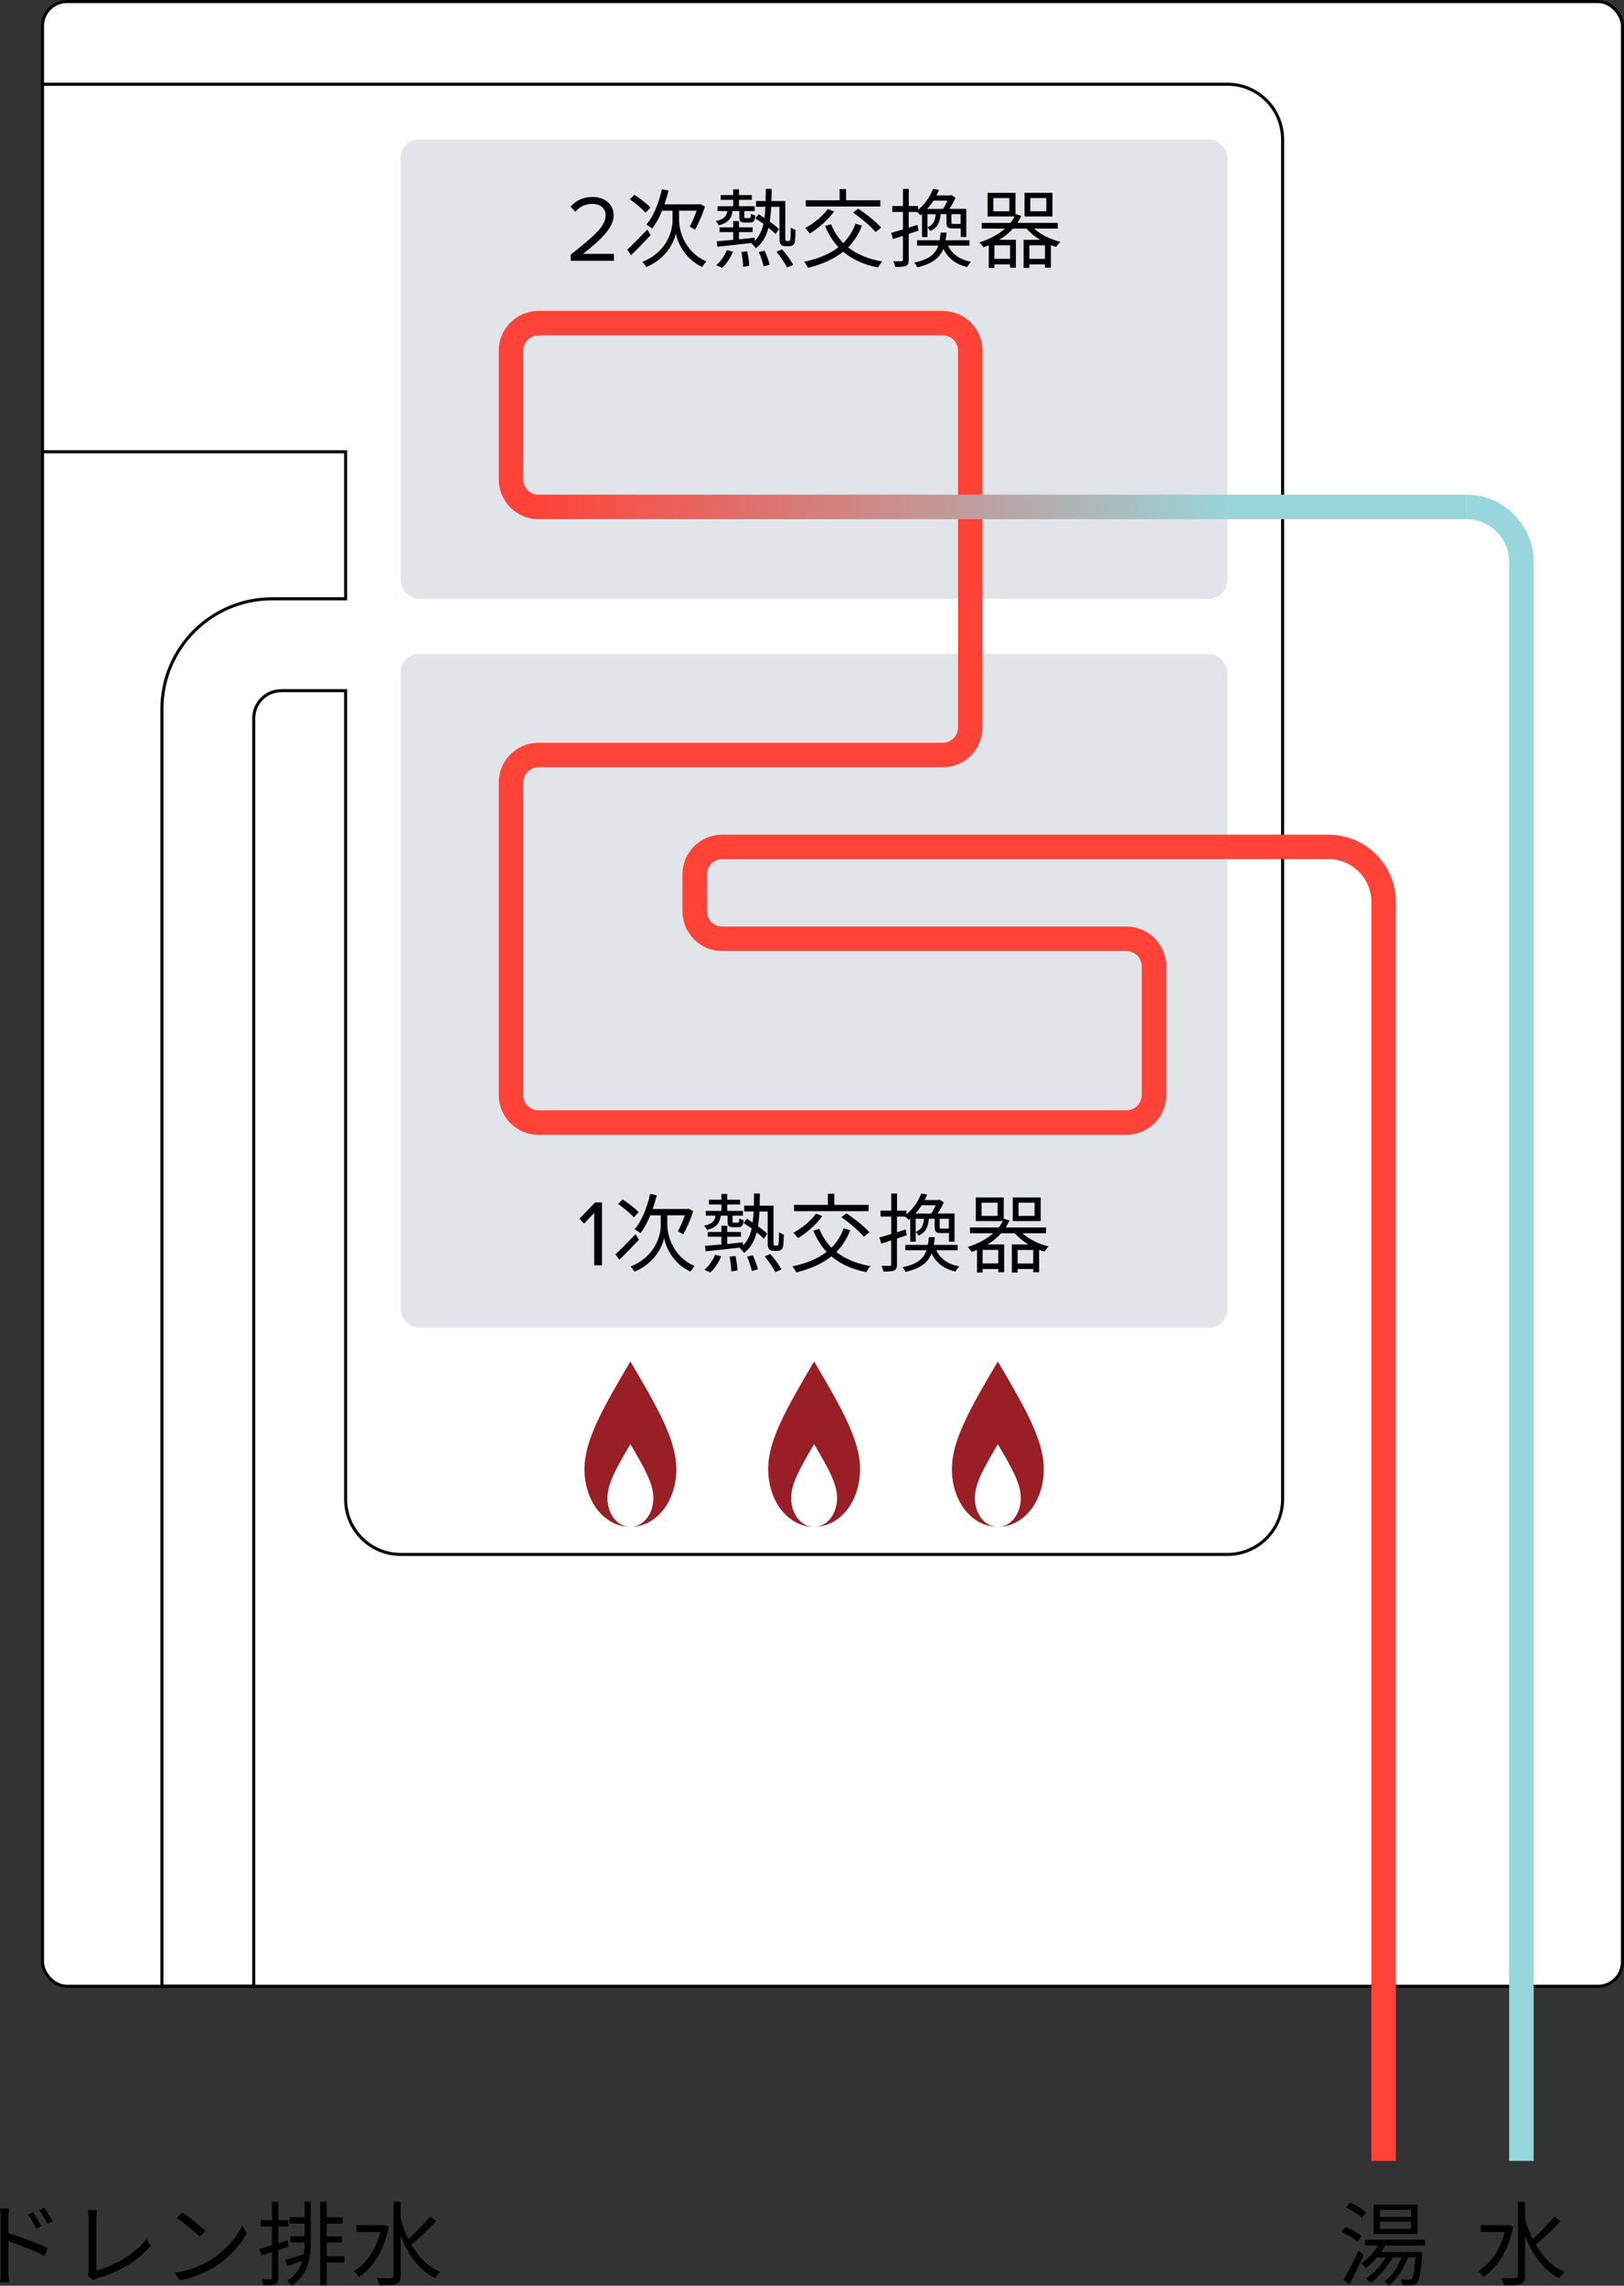
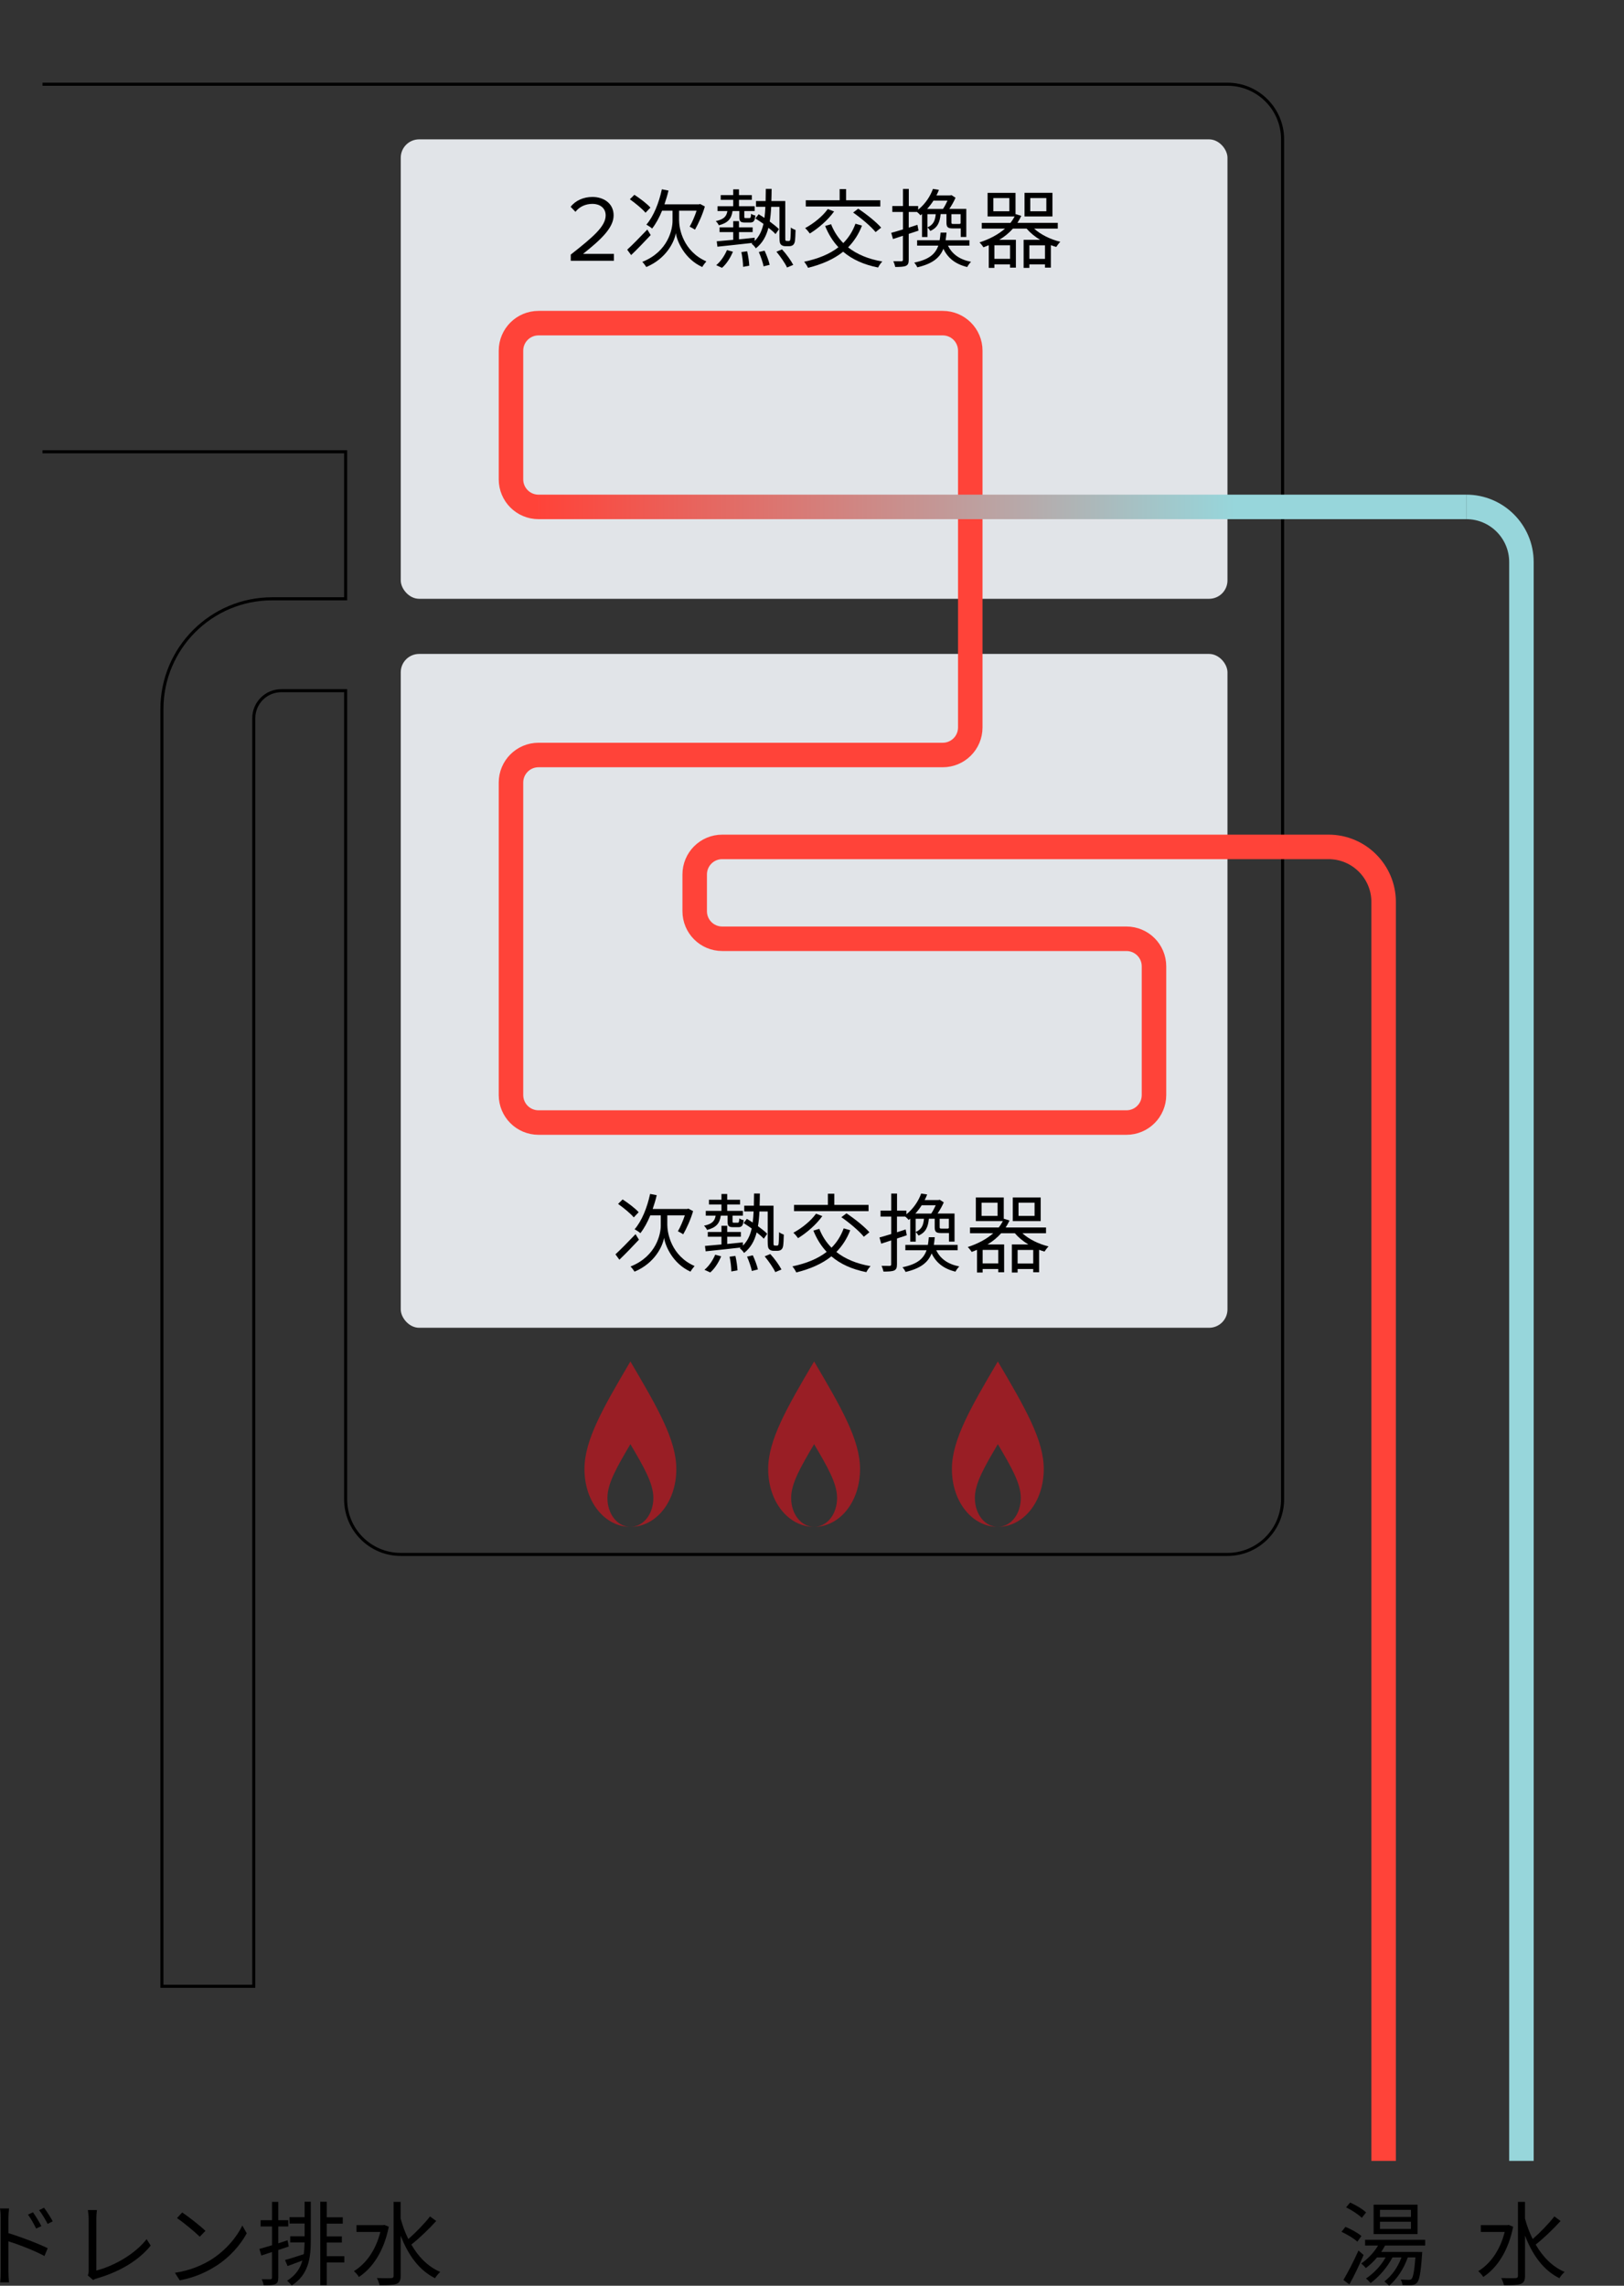
<svg xmlns="http://www.w3.org/2000/svg" id="b" data-name="レイヤー 2" viewBox="0 0 265.19 373.13">
  <rect x="0" y="0" width="265.19" height="373.13" fill="#333333" stroke="none" />
  <defs>
    <style>
      .e, .f, .g {
        stroke-width: 0px;
      }

      .h, .i, .j, .k {
        fill: none;
      }

      .h, .l {
        stroke: #000;
        stroke-width: .5px;
      }

      .i {
        stroke: #ff4339;
      }

      .i, .j, .k {
        stroke-width: 4px;
      }

      .j {
        stroke: url(#d);
      }

      .k {
        stroke: #97d6db;
      }

      .f {
        fill: #e1e4e8;
      }

      .g {
        fill: #991e25;
      }

      .l {
        fill: #fff;
      }
    </style>
    <linearGradient id="d" data-name="名称未設定グラデーション 5" x1="87.94" y1="82.75" x2="239.44" y2="82.75" gradientUnits="userSpaceOnUse">
      <stop offset="0" stop-color="#ff4339" />
      <stop offset=".75" stop-color="#97d6db" />
    </linearGradient>
  </defs>
  <g id="c" data-name="i">
    <g>
-       <rect class="l" x="6.94" y=".25" width="258" height="324" rx="4" ry="4" />
      <path class="h" d="m6.94,13.75h193.5c4.97,0,9,4.03,9,9v222c0,4.97-4.03,9-9,9H65.44c-4.97,0-9-4.03-9-9V112.75h-10.5c-2.49,0-4.5,2.01-4.5,4.5v207s-15,0-15,0V115.75c0-9.94,8.06-18,18-18h12v-24s-49.5,0-49.5,0" />
      <rect class="f" x="65.44" y="106.75" width="135" height="110" rx="3" ry="3" />
      <rect class="f" x="65.44" y="22.75" width="135" height="75" rx="3" ry="3" />
      <g>
        <path class="g" d="m162.94,222.25c-4.44,7.54-7.5,12.81-7.5,17.56,0,5.38,3.34,9.44,7.5,9.44-2.08,0-3.75-2.03-3.75-4.72,0-2.38,1.53-5.01,3.75-8.78,2.22,3.77,3.75,6.41,3.75,8.78,0,2.69-1.67,4.72-3.75,4.72,4.16,0,7.5-4.05,7.5-9.44,0-4.75-3.06-10.02-7.5-17.56Z" />
        <path class="g" d="m125.44,239.81c0,5.38,3.34,9.44,7.5,9.44-2.08,0-3.75-2.03-3.75-4.72,0-2.38,1.53-5.01,3.75-8.78,2.22,3.77,3.75,6.41,3.75,8.78,0,2.69-1.67,4.72-3.75,4.72,4.16,0,7.5-4.05,7.5-9.44,0-4.75-3.06-10.02-7.5-17.56-4.44,7.54-7.5,12.81-7.5,17.56Z" />
        <path class="g" d="m95.44,239.81c0,5.38,3.34,9.44,7.5,9.44-2.08,0-3.75-2.03-3.75-4.72,0-2.38,1.53-5.01,3.75-8.78,2.22,3.77,3.75,6.41,3.75,8.78,0,2.69-1.67,4.72-3.75,4.72,4.16,0,7.5-4.05,7.5-9.44,0-4.75-3.06-10.02-7.5-17.56-4.44,7.54-7.5,12.81-7.5,17.56Z" />
      </g>
      <path class="e" d="m221.65,365.94c-.54-.51-1.67-1.19-2.59-1.61l.64-.81c.92.38,2.06,1,2.61,1.5l-.66.92Zm1.02,2.17c-.67,1.58-1.54,3.42-2.33,4.81l-.97-.73c.7-1.16,1.71-3.11,2.46-4.8l.84.72Zm-.3-6.07c-.53-.52-1.64-1.26-2.56-1.7l.66-.79c.92.41,2.06,1.08,2.6,1.62l-.69.87Zm3.79,4.54c-.18.36-.39.71-.62,1.04h6.03s.67.01.67.01c0,0-.02.31-.03.46-.21,3-.44,4.14-.83,4.56-.25.27-.52.36-.93.39-.31.01-.88.01-1.44-.02-.01-.27-.13-.67-.3-.91.57.04,1.11.06,1.32.06s.35-.03.47-.15c.24-.27.45-1.2.63-3.51h-1.25c-.66,1.89-1.77,3.53-3.04,4.62-.17-.18-.56-.54-.78-.7,1.22-.92,2.19-2.31,2.79-3.92h-1.47c-.87,1.67-2.22,3.18-3.57,4.19-.15-.19-.52-.57-.75-.75,1.26-.83,2.43-2.06,3.2-3.44h-1.4c-.57.68-1.2,1.28-1.83,1.74-.15-.2-.52-.57-.75-.75,1.05-.72,2.07-1.77,2.75-2.93h-2.12v-.94h9.81v.94h-6.57Zm5.32-1.88h-7.18v-4.8h7.18v4.8Zm-1.08-3.96h-5.06v1.16h5.06v-1.16Zm0,1.95h-5.06v1.17h5.06v-1.17Z" />
      <path class="e" d="m247.09,363.49c-.78,3.95-2.62,6.73-4.88,8.21-.15-.27-.57-.75-.82-.95,1.98-1.2,3.57-3.42,4.32-6.4h-3.9v-1.11h4.32l.23-.04.73.3Zm7.74-.92c-1.19,1.31-2.79,2.85-4.06,3.84,1.15,2.01,2.73,3.62,4.72,4.47-.27.24-.66.69-.85,1.02-2.62-1.29-4.42-3.83-5.61-6.95v6.54c0,.81-.21,1.16-.71,1.35-.51.18-1.38.21-2.73.21-.07-.32-.27-.86-.45-1.17,1.06.03,2.04.03,2.32.01.3-.01.41-.1.41-.39v-12.06h1.15v2.71c.31,1.17.73,2.31,1.26,3.36,1.21-1.05,2.65-2.54,3.54-3.69l1.01.74Z" />
      <g>
-         <path class="e" d="m97.03,206.57v-8.57l-1.65,1.74-.77-.79,2.57-2.66h1.12v10.27h-1.27Z" />
        <path class="e" d="m104.33,202.38c-1.05,1.12-2.23,2.35-3.19,3.26l-.64-.88c.81-.74,2.09-2.04,3.28-3.29l.56.91Zm-.84-3.65c-.52-.63-1.65-1.55-2.56-2.2l.74-.73c.91.59,2.07,1.46,2.62,2.09l-.8.84Zm5.49,1.36c0,1.23.66,4.93,4.44,6.58-.21.24-.53.67-.67.92-2.93-1.34-4.12-4.23-4.31-5.53-.22,1.32-1.47,4.12-4.82,5.53-.14-.22-.46-.66-.66-.84,4.26-1.69,4.94-5.38,4.94-6.66v-1.69h-1.71c-.46,1.13-1.01,2.13-1.62,2.91-.18-.18-.67-.49-.94-.64,1.18-1.36,2.04-3.51,2.53-5.77l1.08.21c-.18.77-.41,1.53-.66,2.25h5.63l.2-.06.77.41c-.39,1.36-1.06,2.81-1.61,3.78-.2-.14-.62-.36-.87-.49.39-.67.83-1.69,1.13-2.6h-2.86v1.69Z" />
        <path class="e" d="m117.7,198.46c-.18,1.22-.71,1.92-2.24,2.32-.08-.2-.32-.53-.5-.69,1.3-.27,1.76-.76,1.9-1.64h-1.61v-.78h2.56v-1.05h-2.04v-.77h2.04v-.94h.94v.94h2.1v.77h-2.1v1.05h2.56v.78h-1.69v.9c0,.22.01.25.22.25h.6c.21,0,.25-.07.29-.71.15.14.47.24.7.29-.08.91-.31,1.15-.87,1.15h-.83c-.76,0-.92-.2-.92-.98v-.9h-1.12Zm-2.66,8.82c.69-.55,1.36-1.53,1.75-2.46l.97.27c-.39.96-1.04,2-1.78,2.63l-.94-.43Zm11.8-3.93c.08,0,.17-.03.22-.08.06-.05.08-.2.1-.45.03-.28.04-.88.06-1.68.2.17.53.32.77.41-.01.71-.06,1.57-.11,1.85-.06.32-.18.52-.36.64-.15.1-.38.15-.6.15h-.59c-.25,0-.53-.07-.7-.24-.2-.2-.27-.42-.27-1.36v-4.82h-1.35c-.04.87-.11,1.67-.24,2.39.6.45,1.16.88,1.51,1.25l-.56.8c-.28-.31-.69-.67-1.16-1.03-.36,1.4-.98,2.52-2.06,3.36-.14-.25-.46-.59-.7-.76l.17-.13c-2.09.24-4.21.46-5.74.62l-.11-.88c.74-.06,1.67-.14,2.69-.24v-1.26h-2.23v-.78h2.23v-1.01h.94v1.01h2.23v.78h-2.23v1.18c.83-.08,1.69-.18,2.56-.27v.54c.74-.73,1.18-1.65,1.44-2.8-.45-.31-.9-.62-1.32-.88l.53-.69c.31.18.63.39.95.6.07-.56.13-1.16.15-1.81h-1.53v-.94h1.57c.01-.63.03-1.29.03-1.99h.95c-.01.7-.01,1.36-.04,1.99h2.27v5.84c0,.34,0,.55.04.6.04.04.11.07.18.07h.29Zm-6.75,1.68c.18.77.32,1.76.34,2.35l-1.01.18c0-.62-.11-1.62-.28-2.41l.95-.13Zm2.84-.11c.34.73.71,1.71.83,2.31l-.99.25c-.11-.6-.45-1.58-.78-2.34l.95-.22Zm2.86-.2c.69.74,1.46,1.82,1.82,2.52l-1.01.43c-.31-.69-1.08-1.78-1.73-2.58l.92-.38Z" />
        <path class="e" d="m138.84,200.82c-.55,1.43-1.32,2.59-2.27,3.56,1.44,1.13,3.3,1.92,5.59,2.31-.24.22-.55.69-.69.98-2.34-.46-4.23-1.32-5.71-2.58-1.53,1.23-3.46,2.06-5.73,2.63-.11-.25-.43-.76-.64-.99,2.25-.48,4.14-1.23,5.6-2.37-.91-.97-1.62-2.11-2.17-3.47l.97-.29c.46,1.18,1.13,2.21,1.99,3.08.87-.87,1.53-1.9,1.99-3.16l1.08.31Zm-4.56-2.3c-.99,1.39-2.56,2.74-3.96,3.6-.15-.21-.53-.69-.77-.88,1.37-.74,2.83-1.9,3.7-3.11l1.04.39Zm7.55-.81h-12.17v-1.02h5.53v-1.82h1.05v1.82h5.59v1.02Zm-3.61.36c1.32.87,2.95,2.17,3.75,3.09l-.91.73c-.73-.91-2.34-2.27-3.67-3.19l.83-.63Z" />
        <path class="e" d="m146.47,202.19v4.2c0,.57-.11.85-.46,1.01-.34.15-.9.18-1.75.18-.04-.25-.18-.67-.31-.94.59.01,1.15.01,1.32.01.18-.01.25-.06.25-.25v-3.91l-1.62.53-.29-1.01c.53-.14,1.19-.34,1.92-.56v-2.85h-1.74v-.97h1.74v-2.79h.95v2.79h1.53v.6c1.23-.99,2.02-2.29,2.41-3.39l.98.15c-.11.31-.25.6-.41.91h2.1s.21-.01.21-.01l.15-.04.66.43c-.25.59-.63,1.26-1.01,1.82h2.77v4.58h-.91v-1.39h-1.28c-.84,0-1.05-.2-1.05-.99v-1.35h-.95c-.13,1.35-.5,2.23-1.69,2.75-.1-.18-.29-.43-.46-.57v1.56h-.89v-3.75c-.08.07-.18.14-.27.21-.11-.17-.35-.39-.55-.55h-1.35v2.56c.46-.15.94-.31,1.42-.46l.18.95-1.6.53Zm6.41,1.9c.66,1.39,1.89,2.28,3.77,2.65-.22.2-.5.59-.63.85-1.9-.46-3.16-1.44-3.89-2.98-.59,1.48-1.78,2.45-4.26,3.03-.08-.21-.32-.57-.5-.77,2.42-.5,3.44-1.39,3.93-2.77h-3.46v-.88h3.68c.07-.38.11-.8.15-1.25h.97c-.04.45-.08.85-.15,1.25h3.89v.88h-3.5Zm-2.37-7.34c-.29.46-.64.92-1.04,1.36h2.59c.27-.39.53-.9.74-1.36h-2.3Zm-.99,4.37c.97-.42,1.26-1.09,1.36-2.16h-1.36v2.16Zm5.43-2.16h-1.51v1.33c0,.24.04.27.32.27h.88c.21,0,.25-.01.29-.1h.01s0-1.5,0-1.5Z" />
        <path class="e" d="m166.94,201.31c1.06.98,2.67,1.77,4.28,2.16-.21.21-.5.59-.66.84-.29-.08-.59-.18-.88-.29v3.67h-.96v-.53h-2.55v.57h-.94v-4.58h2.7c-.87-.52-1.63-1.15-2.21-1.83h-2.24c-.62.7-1.36,1.32-2.23,1.83h2.72v4.54h-.96v-.53h-2.55v.57h-.92v-3.7c-.28.11-.57.22-.87.34-.13-.22-.43-.6-.64-.8,1.64-.53,3.06-1.29,4.16-2.25h-3.79v-.94h4.69c.25-.32.48-.67.67-1.04h-4.41v-3.86h4.56v3.54l.03-.07.91.29c-.18.39-.39.77-.63,1.14h6.59v.94h-3.86Zm-4.04-4.98h-2.61v2.16h2.61v-2.16Zm.11,7.71h-2.55v2.21h2.55v-2.21Zm6.93-4.7h-4.56v-3.86h4.56v3.86Zm-1.22,6.92v-2.21h-2.55v2.21h2.55Zm.22-9.93h-2.62v2.16h2.62v-2.16Z" />
      </g>
      <g>
        <path class="e" d="m1.38,364.55c1.98.6,4.81,1.67,6.41,2.46l-.53,1.27c-1.62-.88-4.21-1.88-5.88-2.4v4.93c0,.48.04,1.29.09,1.77H.03c.06-.48.09-1.21.09-1.77v-8.73c0-.42-.03-1.1-.12-1.56h1.48c-.06.46-.1,1.11-.1,1.56v2.46Zm4.52-.75c-.38-.78-.84-1.6-1.33-2.28l.82-.38c.38.55,1.02,1.56,1.37,2.26l-.85.39Zm1.88-.76c-.41-.79-.89-1.59-1.4-2.25l.82-.39c.39.53,1.05,1.53,1.41,2.22l-.84.42Z" />
        <path class="e" d="m14.33,371.47c.1-.24.15-.44.15-.74v-8.58c0-.39-.08-1.07-.13-1.37h1.48c-.06.38-.1.93-.1,1.37v8.5c2.86-.72,6.34-2.7,8.21-5.12l.67,1.05c-1.95,2.41-5.04,4.27-8.77,5.35-.17.04-.39.12-.63.27l-.87-.75Z" />
        <path class="e" d="m34.56,368.82c2.31-1.46,4.14-3.67,5.01-5.52l.72,1.28c-1.02,1.88-2.78,3.92-5.04,5.34-1.5.95-3.39,1.86-5.9,2.33l-.79-1.23c2.62-.39,4.57-1.31,6-2.19Zm-1.01-4.65l-.93.96c-.77-.76-2.6-2.29-3.72-3.04l.85-.92c.99.65,3,2.22,3.79,3Z" />
        <path class="e" d="m45.44,367.3v4.5c0,.61-.12.91-.5,1.08-.36.16-.96.19-1.88.19-.04-.27-.19-.72-.33-1,.63.01,1.23.01,1.41.01.19-.01.27-.06.27-.27v-4.18l-1.74.57-.31-1.08c.57-.15,1.28-.36,2.06-.6v-3.06h-1.86v-1.03h1.86v-2.99h1.02v2.99h1.63v1.03h-1.63v2.75c.5-.17,1-.33,1.52-.5l.19,1.02-1.71.57Zm4.31-7.89h1v6.25c0,2.97-.35,5.64-3.12,7.44-.15-.22-.51-.6-.75-.78,1.41-.9,2.15-2.02,2.5-3.3-.84.31-1.67.63-2.42.9l-.42-.99c.81-.21,1.91-.57,3.06-.95.09-.62.12-1.26.14-1.92h-2.35v-1h2.35v-2.08h-2.46v-1.04h2.46v-2.54Zm6.48,9.92h-2.87v3.71h-1.06v-13.62h1.06v2.54h2.61v1.04h-2.61v2.08h2.46v1h-2.46v2.23h2.87v1.02Z" />
        <path class="e" d="m63.49,363.49c-.78,3.95-2.62,6.73-4.88,8.21-.15-.27-.57-.75-.82-.95,1.98-1.2,3.57-3.42,4.32-6.4h-3.9v-1.11h4.32l.23-.04.73.3Zm7.74-.92c-1.19,1.31-2.79,2.85-4.06,3.84,1.15,2.01,2.73,3.62,4.72,4.47-.27.24-.66.69-.85,1.02-2.62-1.29-4.42-3.83-5.61-6.95v6.54c0,.81-.21,1.16-.71,1.35-.51.18-1.38.21-2.73.21-.07-.32-.27-.86-.45-1.17,1.06.03,2.04.03,2.32.01.3-.01.41-.1.41-.39v-12.06h1.15v2.71c.31,1.17.73,2.31,1.26,3.36,1.21-1.05,2.65-2.54,3.54-3.69l1.01.74Z" />
      </g>
      <g>
        <path class="e" d="m93.2,42.57v-1.01c3.7-2.91,5.7-4.62,5.7-6.4,0-1.31-1.08-1.88-2.14-1.88-1.23,0-2.19.52-2.79,1.3l-.79-.82c.79-1.03,2.12-1.61,3.57-1.61,1.71,0,3.45.96,3.45,3.01s-2.13,4.01-4.99,6.28h5.04v1.13h-7.06Z" />
        <path class="e" d="m106.25,38.38c-1.05,1.12-2.23,2.35-3.19,3.26l-.64-.88c.81-.74,2.09-2.04,3.28-3.29l.56.91Zm-.84-3.65c-.52-.63-1.65-1.55-2.56-2.2l.74-.73c.91.59,2.07,1.46,2.62,2.09l-.8.84Zm5.49,1.36c0,1.23.66,4.93,4.44,6.58-.21.24-.53.67-.67.92-2.93-1.34-4.12-4.23-4.31-5.53-.22,1.32-1.47,4.12-4.82,5.53-.14-.22-.46-.66-.66-.84,4.26-1.69,4.94-5.38,4.94-6.66v-1.69h-1.71c-.46,1.13-1.01,2.13-1.62,2.91-.18-.18-.67-.49-.94-.64,1.18-1.36,2.04-3.51,2.53-5.77l1.08.21c-.18.77-.41,1.53-.66,2.25h5.63l.2-.06.77.41c-.39,1.36-1.06,2.81-1.61,3.78-.2-.14-.62-.36-.87-.49.39-.67.83-1.69,1.13-2.6h-2.86v1.69Z" />
        <path class="e" d="m119.62,34.46c-.18,1.22-.71,1.92-2.24,2.32-.08-.2-.32-.53-.5-.69,1.3-.27,1.76-.76,1.9-1.64h-1.61v-.78h2.56v-1.05h-2.04v-.77h2.04v-.94h.94v.94h2.1v.77h-2.1v1.05h2.56v.78h-1.69v.9c0,.22.01.25.22.25h.6c.21,0,.25-.07.29-.71.15.14.47.24.7.29-.08.91-.31,1.15-.87,1.15h-.83c-.76,0-.92-.2-.92-.98v-.9h-1.12Zm-2.66,8.82c.69-.55,1.36-1.53,1.75-2.46l.97.27c-.39.96-1.04,2-1.78,2.63l-.94-.43Zm11.8-3.93c.08,0,.17-.03.22-.08.06-.05.08-.2.1-.45.03-.28.04-.88.06-1.68.2.17.53.32.77.41-.01.71-.06,1.57-.11,1.85-.06.32-.18.52-.36.64-.15.1-.38.15-.6.15h-.59c-.25,0-.53-.07-.7-.24-.2-.2-.27-.42-.27-1.36v-4.82h-1.35c-.04.87-.11,1.67-.24,2.39.6.45,1.16.88,1.51,1.25l-.56.8c-.28-.31-.69-.67-1.16-1.03-.36,1.4-.98,2.52-2.06,3.36-.14-.25-.46-.59-.7-.76l.17-.13c-2.09.24-4.21.46-5.74.62l-.11-.88c.74-.06,1.67-.14,2.69-.24v-1.26h-2.23v-.78h2.23v-1.01h.94v1.01h2.23v.78h-2.23v1.18c.83-.08,1.69-.18,2.56-.27v.54c.74-.73,1.18-1.65,1.44-2.8-.45-.31-.9-.62-1.32-.88l.53-.69c.31.18.63.39.95.6.07-.56.13-1.16.15-1.81h-1.53v-.94h1.57c.01-.63.03-1.29.03-1.99h.95c-.01.7-.01,1.36-.04,1.99h2.27v5.84c0,.34,0,.55.04.6.04.04.11.07.18.07h.29Zm-6.75,1.68c.18.77.32,1.76.34,2.35l-1.01.18c0-.62-.11-1.62-.28-2.41l.95-.13Zm2.84-.11c.34.73.71,1.71.83,2.31l-.99.25c-.11-.6-.45-1.58-.78-2.34l.95-.22Zm2.86-.2c.69.74,1.46,1.82,1.82,2.52l-1.01.43c-.31-.69-1.08-1.78-1.73-2.58l.92-.38Z" />
        <path class="e" d="m140.76,36.82c-.55,1.43-1.32,2.59-2.27,3.56,1.44,1.13,3.3,1.92,5.59,2.31-.24.22-.55.69-.69.98-2.34-.46-4.23-1.32-5.71-2.58-1.53,1.23-3.46,2.06-5.73,2.63-.11-.25-.43-.76-.64-.99,2.25-.48,4.14-1.23,5.6-2.37-.91-.97-1.62-2.11-2.17-3.47l.97-.29c.46,1.18,1.13,2.21,1.99,3.08.87-.87,1.53-1.9,1.99-3.16l1.08.31Zm-4.56-2.3c-.99,1.39-2.56,2.74-3.96,3.6-.15-.21-.53-.69-.77-.88,1.37-.74,2.83-1.9,3.7-3.11l1.04.39Zm7.55-.81h-12.17v-1.02h5.53v-1.82h1.05v1.82h5.59v1.02Zm-3.61.36c1.32.87,2.95,2.17,3.75,3.09l-.91.73c-.73-.91-2.34-2.27-3.67-3.19l.83-.63Z" />
        <path class="e" d="m148.39,38.19v4.2c0,.57-.11.85-.46,1.01-.34.15-.9.18-1.75.18-.04-.25-.18-.67-.31-.94.59.01,1.15.01,1.32.01.18-.01.25-.06.25-.25v-3.91l-1.62.53-.29-1.01c.53-.14,1.19-.34,1.92-.56v-2.85h-1.74v-.97h1.74v-2.79h.95v2.79h1.53v.6c1.23-.99,2.02-2.29,2.41-3.39l.98.15c-.11.31-.25.6-.41.91h2.1s.21-.01.21-.01l.15-.04.66.43c-.25.59-.63,1.26-1.01,1.82h2.77v4.58h-.91v-1.39h-1.28c-.84,0-1.05-.2-1.05-.99v-1.35h-.95c-.13,1.35-.5,2.23-1.69,2.75-.1-.18-.29-.43-.46-.57v1.56h-.89v-3.75c-.08.07-.18.14-.27.21-.11-.17-.35-.39-.55-.55h-1.35v2.56c.46-.15.94-.31,1.42-.46l.18.95-1.6.53Zm6.41,1.9c.66,1.39,1.89,2.28,3.77,2.65-.22.2-.5.59-.63.85-1.9-.46-3.16-1.44-3.89-2.98-.59,1.48-1.78,2.45-4.26,3.03-.08-.21-.32-.57-.5-.77,2.42-.5,3.44-1.39,3.93-2.77h-3.46v-.88h3.68c.07-.38.11-.8.15-1.25h.97c-.04.45-.08.85-.15,1.25h3.89v.88h-3.5Zm-2.37-7.34c-.29.46-.64.92-1.04,1.36h2.59c.27-.39.53-.9.74-1.36h-2.3Zm-.99,4.37c.97-.42,1.26-1.09,1.36-2.16h-1.36v2.16Zm5.43-2.16h-1.51v1.33c0,.24.04.27.32.27h.88c.21,0,.25-.01.29-.1h.01s0-1.5,0-1.5Z" />
        <path class="e" d="m168.86,37.31c1.06.98,2.67,1.77,4.28,2.16-.21.21-.5.59-.66.84-.29-.08-.59-.18-.88-.29v3.67h-.96v-.53h-2.55v.57h-.94v-4.58h2.7c-.87-.52-1.63-1.15-2.21-1.83h-2.24c-.62.7-1.36,1.32-2.23,1.83h2.72v4.54h-.96v-.53h-2.55v.57h-.92v-3.7c-.28.11-.57.22-.87.34-.13-.22-.43-.6-.64-.8,1.64-.53,3.06-1.29,4.16-2.25h-3.79v-.94h4.69c.25-.32.48-.67.67-1.04h-4.41v-3.86h4.56v3.54l.03-.07.91.29c-.18.39-.39.77-.63,1.14h6.59v.94h-3.86Zm-4.04-4.98h-2.61v2.16h2.61v-2.16Zm.11,7.71h-2.55v2.21h2.55v-2.21Zm6.93-4.7h-4.56v-3.86h4.56v3.86Zm-1.22,6.92v-2.21h-2.55v2.21h2.55Zm.22-9.93h-2.62v2.16h2.62v-2.16Z" />
      </g>
      <path class="i" d="m87.94,82.75c-2.49,0-4.5-2.01-4.5-4.5v-21c0-2.49,2.01-4.5,4.5-4.5h66c2.49,0,4.5,2.01,4.5,4.5v61.5c0,2.49-2.01,4.5-4.5,4.5h-66c-2.49,0-4.5,2.01-4.5,4.5v51c0,2.49,2.01,4.5,4.5,4.5h96c2.49,0,4.5-2.01,4.5-4.5v-21c0-2.49-2.01-4.5-4.5-4.5h-66c-2.49,0-4.5-2.01-4.5-4.5v-6c0-2.49,2.01-4.5,4.5-4.5h99c4.97,0,9,4.03,9,9v205.5" />
      <path class="k" d="m248.44,352.75V91.75c0-4.97-4.03-9-9-9" />
      <line class="j" x1="239.44" y1="82.75" x2="87.94" y2="82.75" />
    </g>
  </g>
</svg>